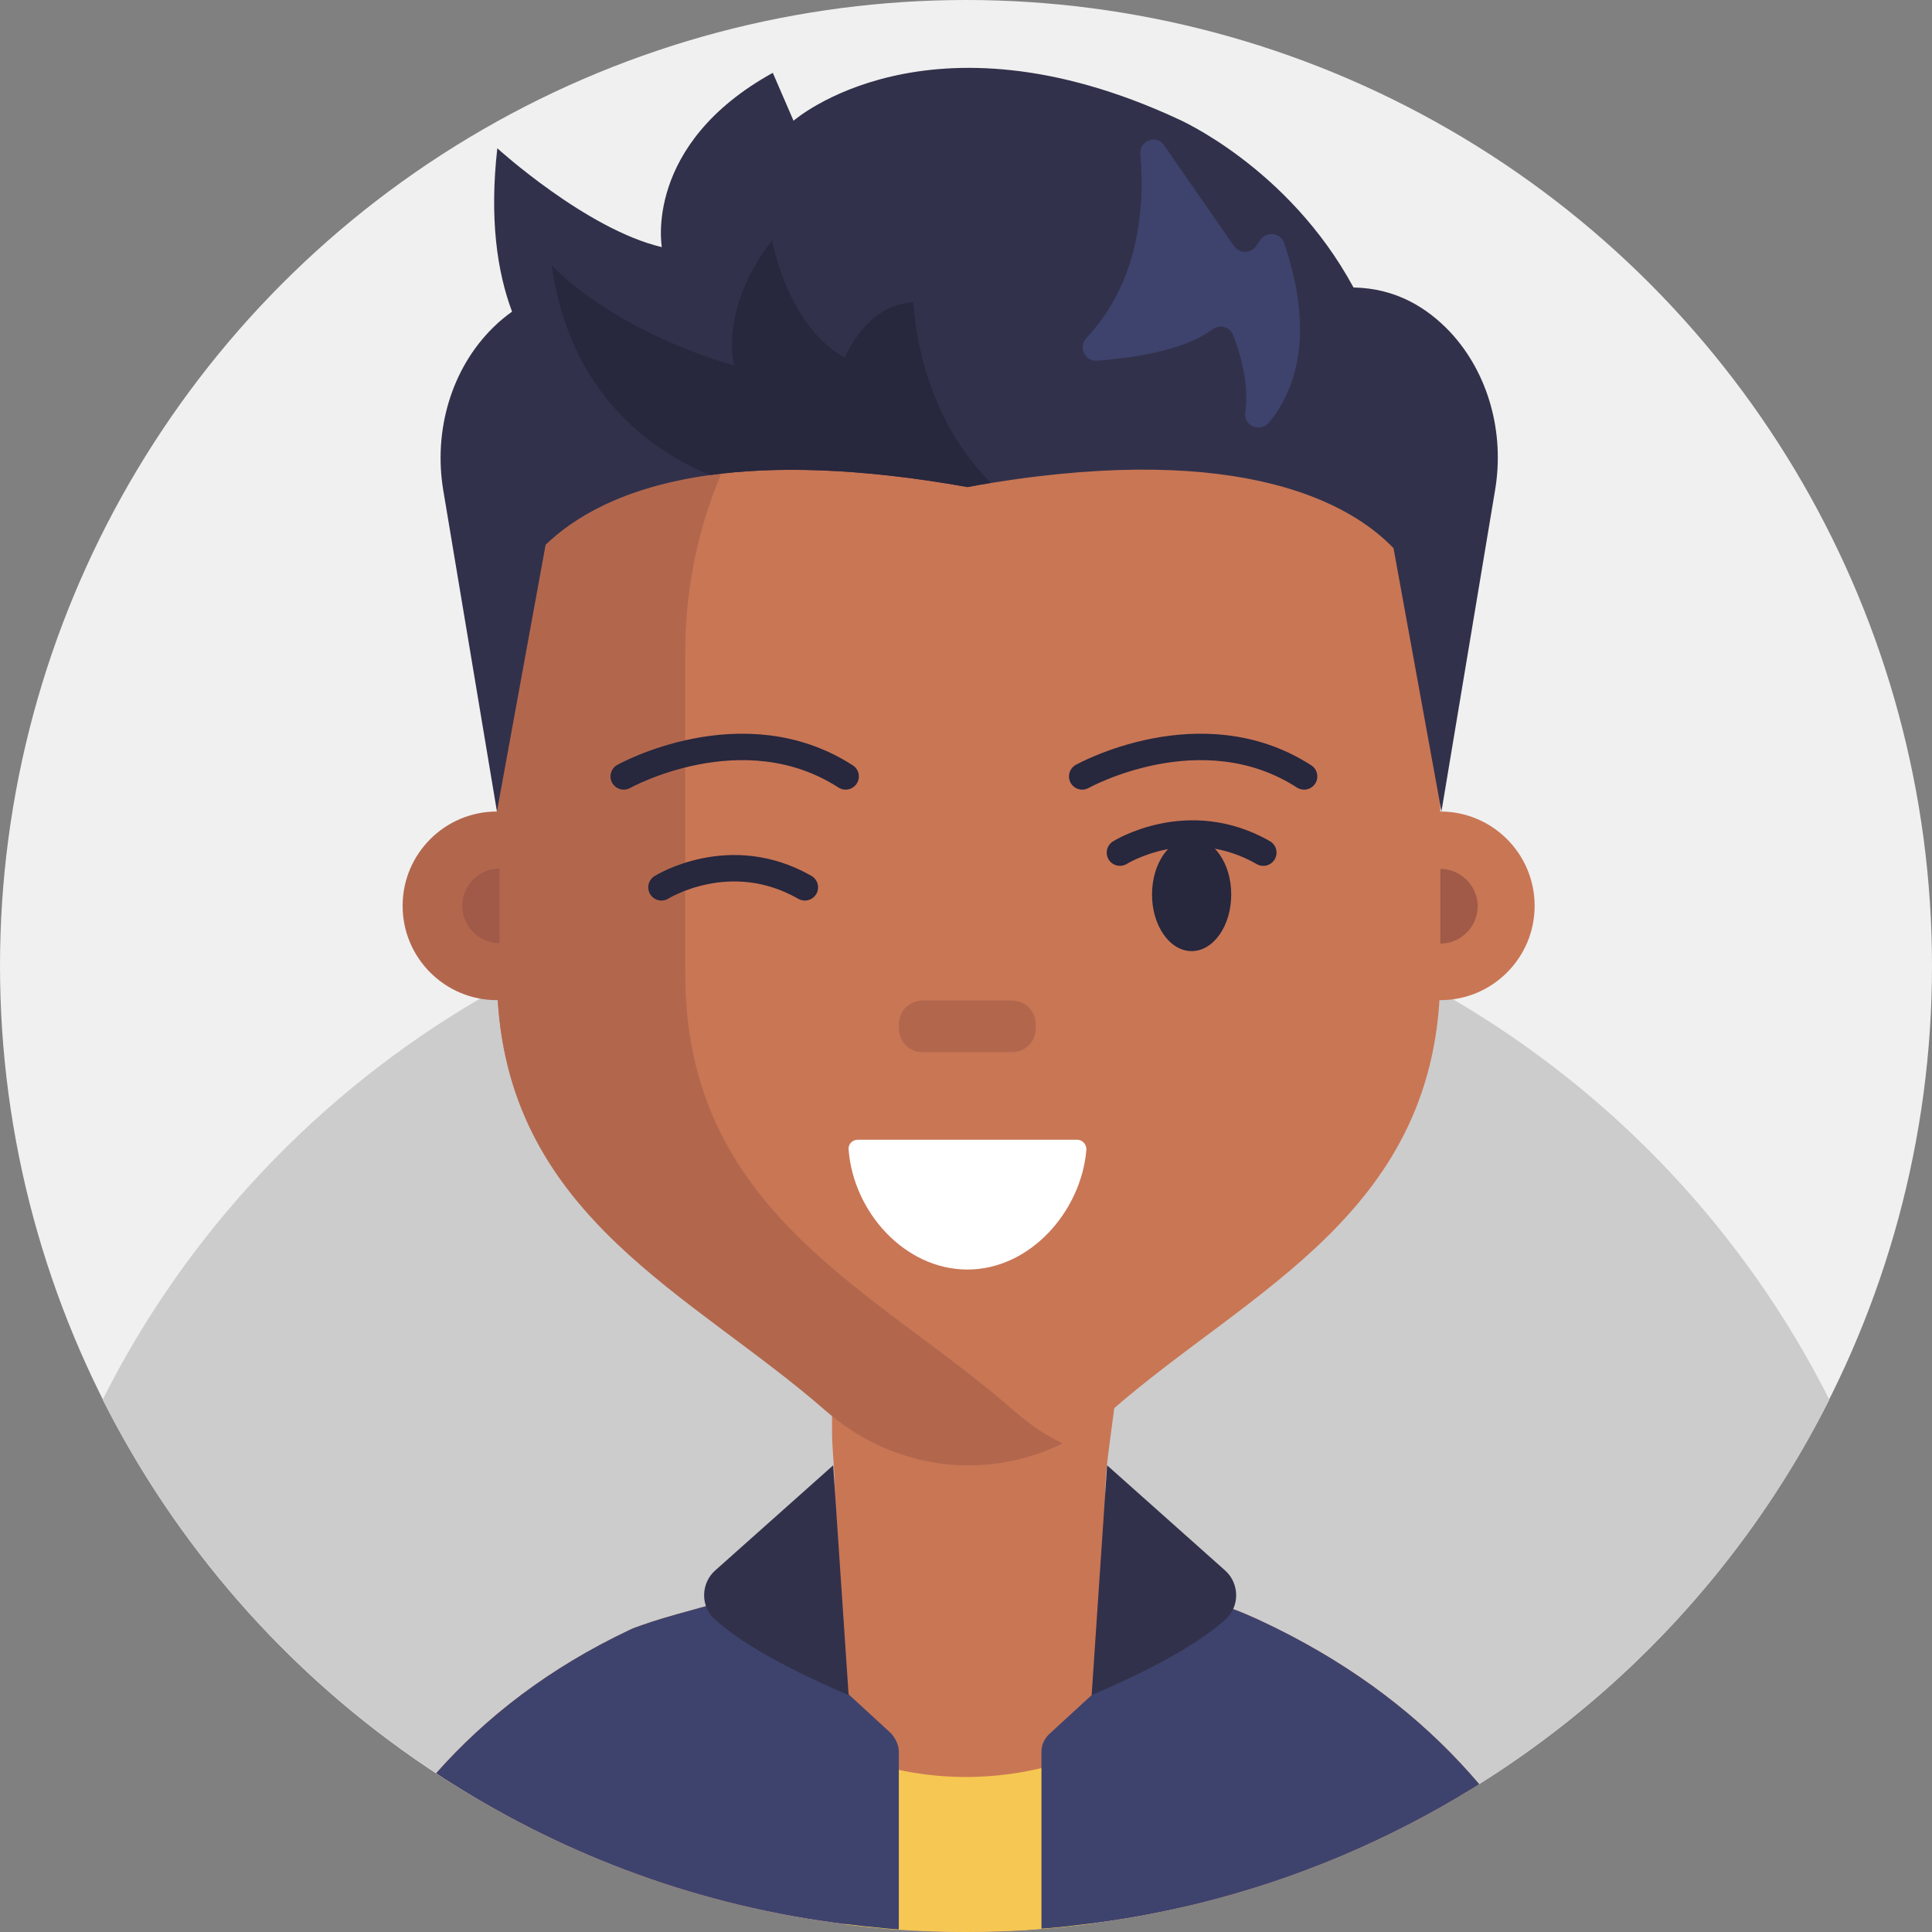
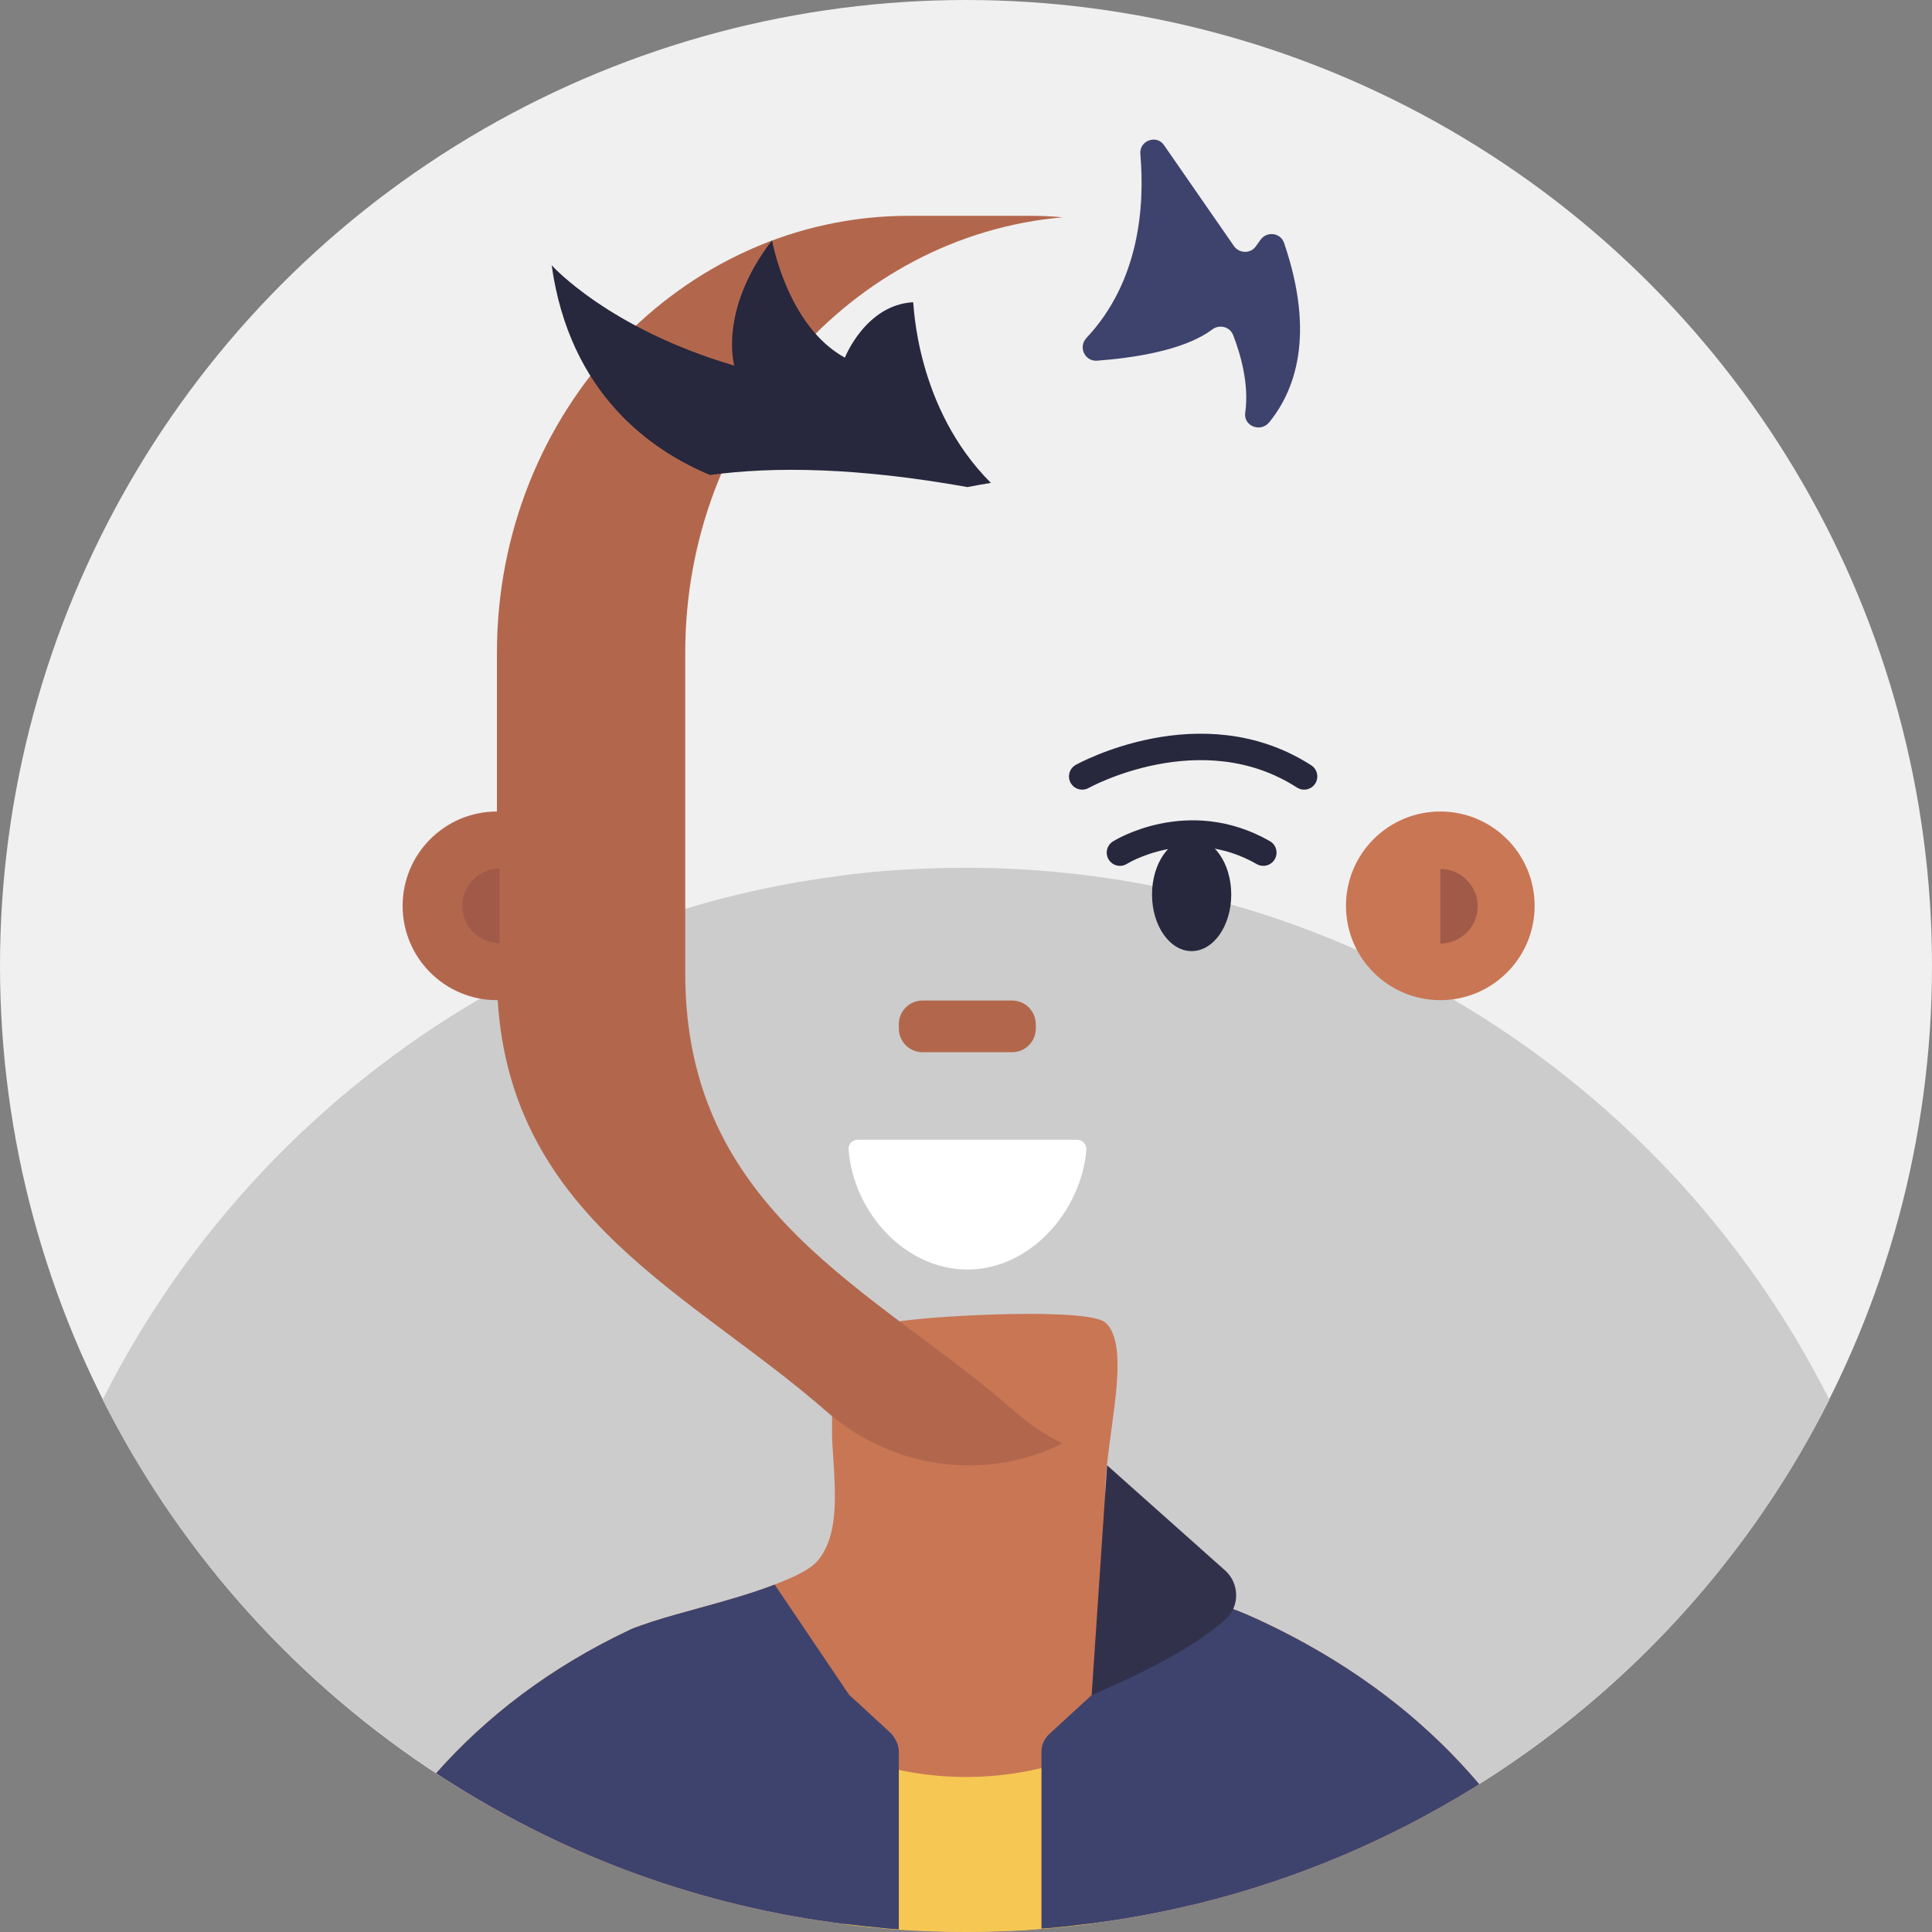
<svg xmlns="http://www.w3.org/2000/svg" width="56px" height="56px" viewBox="0 0 56 56" version="1.1">
  <rect x="0" y="0" width="56" height="56" fill="#808080" stroke="none" />
  <title>6A20CAF6-BF53-4DA9-B274-5D30BB6C34BE</title>
  <g id="Page-1" stroke="none" stroke-width="1" fill="none" fill-rule="evenodd">
    <g id="Cricbaba-Profile-Menu---Account-setting-1.02" transform="translate(-494, -374)">
      <g id="Avatar-Users-Cricbaba-GREY_6" transform="translate(494, 374)">
        <ellipse id="XMLID_1285_" fill="#F0F0F0" fill-rule="nonzero" cx="28" cy="27.995" rx="28" ry="27.995" />
        <g id="XMLID_00000127725641860966258110000012654756258387161534_" transform="translate(2.975, 1.967)">
          <path d="M50.05,38.604 C47.852,42.978 44.538,46.685 40.48,49.375 C40.283,49.506 40.097,49.626 39.9,49.747 C39.834,49.79 39.769,49.834 39.692,49.878 C37.275,51.365 34.606,52.502 31.773,53.202 C30.778,53.443 29.772,53.64 28.744,53.771 C28.722,53.771 28.7,53.782 28.678,53.782 C28.405,53.815 28.131,53.847 27.858,53.88 C27.639,53.902 27.431,53.924 27.212,53.935 C27.07,53.946 26.917,53.957 26.775,53.968 C26.206,54.001 25.627,54.022 25.036,54.022 C24.587,54.022 24.15,54.012 23.702,53.99 C23.494,53.979 23.286,53.968 23.078,53.957 C22.903,53.946 22.728,53.935 22.553,53.913 C22.214,53.88 21.875,53.847 21.536,53.804 C17.369,53.29 13.497,51.857 10.106,49.714 C9.964,49.626 9.811,49.528 9.669,49.43 C9.516,49.331 9.373,49.233 9.231,49.134 C5.327,46.477 2.144,42.847 0,38.604 C2.439,33.748 6.256,29.713 10.938,26.979 C11.102,26.881 11.277,26.782 11.441,26.695 C13.125,25.755 14.919,24.989 16.789,24.409 C16.789,24.409 16.789,24.409 16.789,24.409 C16.822,24.399 16.855,24.388 16.887,24.377 C17.927,24.06 18.998,23.808 20.092,23.611 C20.136,23.6 20.191,23.589 20.234,23.589 C21.022,23.458 21.809,23.349 22.608,23.283 C23.406,23.218 24.205,23.185 25.014,23.185 C25.922,23.185 26.83,23.228 27.716,23.316 C28.634,23.403 29.531,23.535 30.428,23.71 C31.194,23.863 31.948,24.038 32.681,24.245 C32.966,24.322 33.25,24.409 33.534,24.497 C34.497,24.803 35.438,25.164 36.356,25.569 C37.177,25.929 37.986,26.334 38.763,26.782 C38.894,26.859 39.014,26.925 39.145,27.001 C43.805,29.724 47.611,33.759 50.05,38.604 Z" id="XMLID_00000132771479780987211360000005773541750385428098_" fill="#CCCCCC" fill-rule="nonzero" />
          <g id="XMLID_00000125588499712994025350000015401673925528204458_" transform="translate(8.695, 0)">
            <path d="M31.205,49.747 C31.139,49.79 31.073,49.834 30.997,49.878 C28.58,51.365 25.911,52.502 23.078,53.202 C22.083,53.443 21.077,53.64 20.048,53.771 C20.027,53.771 20.005,53.782 19.983,53.782 C19.709,53.815 19.436,53.847 19.163,53.88 C18.944,53.902 18.736,53.924 18.517,53.935 C18.375,53.946 18.222,53.957 18.08,53.968 C17.511,54.001 16.931,54.022 16.341,54.022 C15.892,54.022 15.455,54.012 15.006,53.99 C14.798,53.979 14.591,53.968 14.383,53.957 C14.208,53.946 14.033,53.935 13.858,53.913 C13.519,53.88 13.18,53.847 12.841,53.804 C8.673,53.29 4.802,51.857 1.411,49.714 C1.269,49.626 1.116,49.528 0.973,49.43 C2.428,47.789 4.255,46.379 6.562,45.285 C6.65,45.241 6.759,45.198 6.891,45.154 C6.989,45.121 7.088,45.088 7.208,45.045 C7.645,44.902 8.214,44.749 8.805,44.585 L8.805,44.585 C9.483,44.399 10.194,44.192 10.784,43.962 C11.353,43.743 11.812,43.525 12.02,43.284 C12.556,42.661 12.556,41.698 12.512,40.769 L12.512,40.769 C12.491,40.331 12.447,39.905 12.447,39.533 C12.447,39.358 12.447,39.194 12.447,39.041 C12.403,36.263 12.031,37.095 14.186,36.373 C14.23,36.362 14.317,36.34 14.427,36.329 C15.586,36.154 19.906,35.935 20.377,36.373 C20.814,36.777 20.759,37.772 20.628,38.844 L20.628,38.844 C20.519,39.73 20.355,40.67 20.366,41.392 L20.366,41.403 C20.377,41.687 20.409,41.95 20.486,42.147 C20.858,43.098 21.438,43.579 22.148,43.929 C22.717,44.202 23.373,44.399 24.073,44.673 L24.073,44.673 C24.314,44.76 24.566,44.87 24.828,44.99 C24.85,45.001 24.872,45.012 24.894,45.023 C25.178,45.154 25.462,45.296 25.736,45.438 C28.011,46.63 29.794,48.085 31.205,49.747 Z" id="XMLID_00000175319992254597417330000000033885640019548068_" fill="#C97655" fill-rule="nonzero" />
-             <path d="M30.078,16.952 L30.078,26.247 C30.078,33.18 24.555,35.4 20.53,38.932 C18.134,41.031 14.678,41.031 12.283,38.932 C8.258,35.4 2.734,33.18 2.734,26.247 L2.734,16.952 C2.734,16.919 2.734,16.886 2.734,16.853 C2.767,11.998 5.37,7.799 9.177,5.699 C9.297,5.633 9.428,5.568 9.548,5.502 C10.959,4.791 12.523,4.365 14.175,4.288 C14.339,4.277 14.503,4.277 14.667,4.277 L18.134,4.277 C21.022,4.277 23.658,5.36 25.725,7.164 C26.042,7.438 26.348,7.744 26.644,8.05 C28.623,10.183 29.892,13.048 30.056,16.23 L30.056,16.23 C30.067,16.481 30.078,16.722 30.078,16.952 Z" id="XMLID_00000089533377630884897480000015686875636569435566_" fill="#C97655" fill-rule="nonzero" />
            <path d="M8.192,26.247 L8.192,16.952 C8.192,10.314 13.005,4.868 19.13,4.332 C18.802,4.299 18.473,4.288 18.134,4.288 L14.678,4.288 C8.083,4.288 2.734,9.964 2.734,16.952 L2.734,21.555 C1.225,21.555 0,22.78 0,24.289 C0,25.798 1.225,27.023 2.734,27.023 C2.745,27.023 2.756,27.023 2.756,27.023 C3.15,33.355 8.4,35.542 12.272,38.932 C14.23,40.648 16.909,40.966 19.13,39.872 C18.637,39.632 18.167,39.314 17.73,38.932 C13.716,35.41 8.192,33.191 8.192,26.247 Z" id="XMLID_00000123428657497353344730000005341560922041459625_" fill="#B2674D" fill-rule="nonzero" />
            <ellipse id="XMLID_00000116203677933401660430000008007042715430461577_" fill="#C97655" fill-rule="nonzero" cx="30.078" cy="24.289" rx="2.734" ry="2.734" />
-             <path d="M6.409,20.538 C6.409,20.538 9.855,18.614 12.841,20.538" id="XMLID_00000126290794893950721060000012423992731232080315_" stroke="#27273D" stroke-width="0.766" stroke-linecap="round" />
            <path d="M19.698,20.538 C19.698,20.538 23.144,18.614 26.13,20.538" id="XMLID_00000023971166281827621560000011309197880670248368_" stroke="#27273D" stroke-width="0.766" stroke-linecap="round" />
            <ellipse id="XMLID_00000023976851588356344830000008266629993430915716_" fill="#27273D" fill-rule="nonzero" cx="22.87" cy="23.961" rx="1.148" ry="1.64" />
            <path d="M17.664,28.532 L15.072,28.532 C14.689,28.532 14.383,28.226 14.383,27.843 L14.383,27.723 C14.383,27.34 14.689,27.034 15.072,27.034 L17.664,27.034 C18.047,27.034 18.353,27.34 18.353,27.723 L18.353,27.843 C18.353,28.226 18.047,28.532 17.664,28.532 Z" id="XMLID_00000016076813435045132510000007175989490991184814_" fill="#B2674D" fill-rule="nonzero" />
-             <path d="M7.503,23.753 C7.503,23.753 9.483,22.507 11.659,23.753" id="XMLID_00000134213837767025015990000012495399105499800758_" stroke="#27273D" stroke-width="0.766" stroke-linecap="round" />
            <path d="M20.792,22.747 C20.792,22.747 22.772,21.501 24.948,22.747" id="XMLID_00000044158050801015967580000014939992225937173683_" stroke="#27273D" stroke-width="0.766" stroke-linecap="round" />
-             <path d="M2.811,23.207 C2.209,23.207 1.728,23.699 1.728,24.289 C1.728,24.88 2.22,25.372 2.811,25.372 L2.811,23.207 Z" id="XMLID_00000036950246545888164470000003179482983939471036_" fill="#A05A47" fill-rule="nonzero" />
+             <path d="M2.811,23.207 C2.209,23.207 1.728,23.699 1.728,24.289 C1.728,24.88 2.22,25.372 2.811,25.372 Z" id="XMLID_00000036950246545888164470000003179482983939471036_" fill="#A05A47" fill-rule="nonzero" />
            <path d="M30.078,25.383 C30.68,25.383 31.161,24.891 31.161,24.3 C31.161,23.71 30.669,23.218 30.078,23.218 L30.078,25.383 Z" id="XMLID_00000129167222638233373280000002157485975456935333_" fill="#A05A47" fill-rule="nonzero" />
            <path d="M13.191,31.069 C13.037,31.069 12.906,31.2 12.928,31.364 C13.07,33.169 14.558,34.831 16.373,34.831 L16.373,34.831 C18.178,34.831 19.666,33.158 19.819,31.364 C19.83,31.211 19.709,31.069 19.556,31.069 L13.191,31.069 Z" id="XMLID_00000088118726162721471310000001677356033834559635_" fill="#FFFFFF" fill-rule="nonzero" />
-             <path d="M31.664,12.249 L30.111,21.555 L28.722,13.922 C27.497,12.643 24.38,10.85 17.062,12.031 C16.844,12.063 16.614,12.107 16.384,12.151 C13.202,11.582 10.773,11.549 8.925,11.801 C6.355,12.151 4.922,13.07 4.145,13.824 L2.734,21.555 L1.181,12.26 C0.886,10.522 1.411,8.717 2.625,7.525 C2.789,7.361 2.975,7.208 3.172,7.066 C2.734,5.896 2.516,4.354 2.745,2.331 C2.745,2.331 5.327,4.682 7.514,5.196 C7.514,5.196 6.967,2.222 10.73,0.144 L11.331,1.533 C11.331,1.533 15.214,-1.879 22.466,1.478 C22.466,1.478 25.67,2.867 27.562,6.366 C28.798,6.388 29.706,6.957 30.373,7.667 C31.478,8.859 31.948,10.587 31.664,12.249 Z" id="XMLID_00000013179750914427124440000002331095942614900402_" fill="#32314B" fill-rule="nonzero" />
            <path d="M17.052,12.031 C16.833,12.063 16.603,12.107 16.373,12.151 C13.191,11.582 10.762,11.549 8.914,11.801 C7.219,11.101 4.845,9.461 4.32,5.721 C4.32,5.721 5.961,7.558 9.614,8.63 C9.614,8.63 9.144,7.033 10.708,4.999 C10.708,4.999 11.145,7.482 12.819,8.4 C12.819,8.4 13.42,6.869 14.798,6.793 C14.82,6.793 14.853,9.833 17.052,12.031 Z" id="XMLID_00000147915197320750627800000006904637588278812347_" fill="#27273D" fill-rule="nonzero" />
            <path d="M21.383,2.495 C21.514,4.004 21.361,6.191 19.819,7.831 C19.578,8.094 19.775,8.509 20.125,8.488 C21.142,8.411 22.641,8.203 23.472,7.58 C23.68,7.427 23.975,7.503 24.073,7.744 C24.281,8.28 24.544,9.166 24.423,9.997 C24.369,10.379 24.861,10.576 25.113,10.281 C25.856,9.373 26.469,7.766 25.55,5.076 C25.452,4.781 25.058,4.726 24.872,4.977 L24.73,5.174 C24.577,5.393 24.248,5.382 24.095,5.163 L22.072,2.244 C21.864,1.926 21.35,2.101 21.383,2.495 Z" id="XMLID_00000066476822326588031620000006836164445633381045_" fill="#3E436D" fill-rule="nonzero" />
            <path d="M19.972,48.817 L19.972,53.793 C19.698,53.826 19.425,53.858 19.152,53.891 C18.933,53.913 18.725,53.935 18.506,53.946 C18.364,53.957 18.211,53.968 18.069,53.979 C17.5,54.012 16.92,54.033 16.33,54.033 C15.881,54.033 15.444,54.022 14.995,54.001 C14.787,53.99 14.58,53.979 14.372,53.968 C14.197,53.957 14.022,53.946 13.847,53.924 C13.508,53.891 13.169,53.858 12.83,53.815 L12.83,48.817 C12.83,48.817 13.398,49.112 14.372,49.331 C15.378,49.55 16.822,49.681 18.495,49.287 C18.977,49.167 19.469,49.014 19.972,48.817 Z" id="XMLID_00000038405390854665469390000011091399776549372830_" fill="#F6C752" fill-rule="nonzero" />
            <path d="M14.383,48.806 L14.383,53.957 C14.208,53.946 14.033,53.935 13.858,53.913 C13.519,53.88 13.18,53.847 12.841,53.804 C8.673,53.29 4.802,51.857 1.411,49.714 C1.269,49.626 1.116,49.528 0.973,49.43 C2.428,47.789 4.255,46.379 6.562,45.285 C6.65,45.241 6.759,45.198 6.891,45.154 C6.989,45.121 7.088,45.088 7.208,45.045 C7.645,44.902 8.214,44.749 8.805,44.585 L8.805,44.585 C9.483,44.399 10.194,44.192 10.784,43.962 L12.939,47.155 L12.939,47.155 L14.164,48.281 C14.295,48.434 14.383,48.62 14.383,48.806 Z" id="XMLID_00000032650058719171089520000003934142810982035892_" fill="#3E436D" fill-rule="nonzero" />
            <path d="M31.205,49.747 C31.139,49.79 31.073,49.834 30.997,49.878 C28.58,51.365 25.911,52.502 23.078,53.202 C22.083,53.443 21.077,53.64 20.048,53.771 C20.027,53.771 20.005,53.782 19.983,53.782 C19.709,53.815 19.436,53.847 19.163,53.88 C18.944,53.902 18.736,53.924 18.517,53.935 L18.517,48.806 C18.517,48.609 18.605,48.424 18.747,48.292 L19.972,47.166 L19.983,47.155 L19.983,47.155 L22.148,43.929 C22.717,44.202 23.373,44.399 24.073,44.673 L24.073,44.673 C24.314,44.76 24.566,44.87 24.828,44.99 C24.85,45.001 24.872,45.012 24.894,45.023 C25.178,45.154 25.462,45.296 25.736,45.438 C28.011,46.63 29.794,48.085 31.205,49.747 Z" id="XMLID_00000077286036278633302110000017121015651341518730_" fill="#3E436D" fill-rule="nonzero" />
-             <path d="M12.48,40.506 L9.056,43.557 C8.641,43.929 8.63,44.596 9.045,44.968 C9.625,45.493 10.741,46.236 12.928,47.166 L12.48,40.506 Z" id="XMLID_00000093889414118304503240000014660035546880364459_" fill="#32314B" fill-rule="nonzero" />
            <path d="M20.42,40.506 L23.844,43.557 C24.259,43.929 24.27,44.596 23.855,44.968 C23.275,45.493 22.159,46.236 19.972,47.166 L20.42,40.506 Z" id="XMLID_00000140732942307917569770000012197355684895160233_" fill="#32314B" fill-rule="nonzero" />
          </g>
        </g>
      </g>
    </g>
  </g>
</svg>